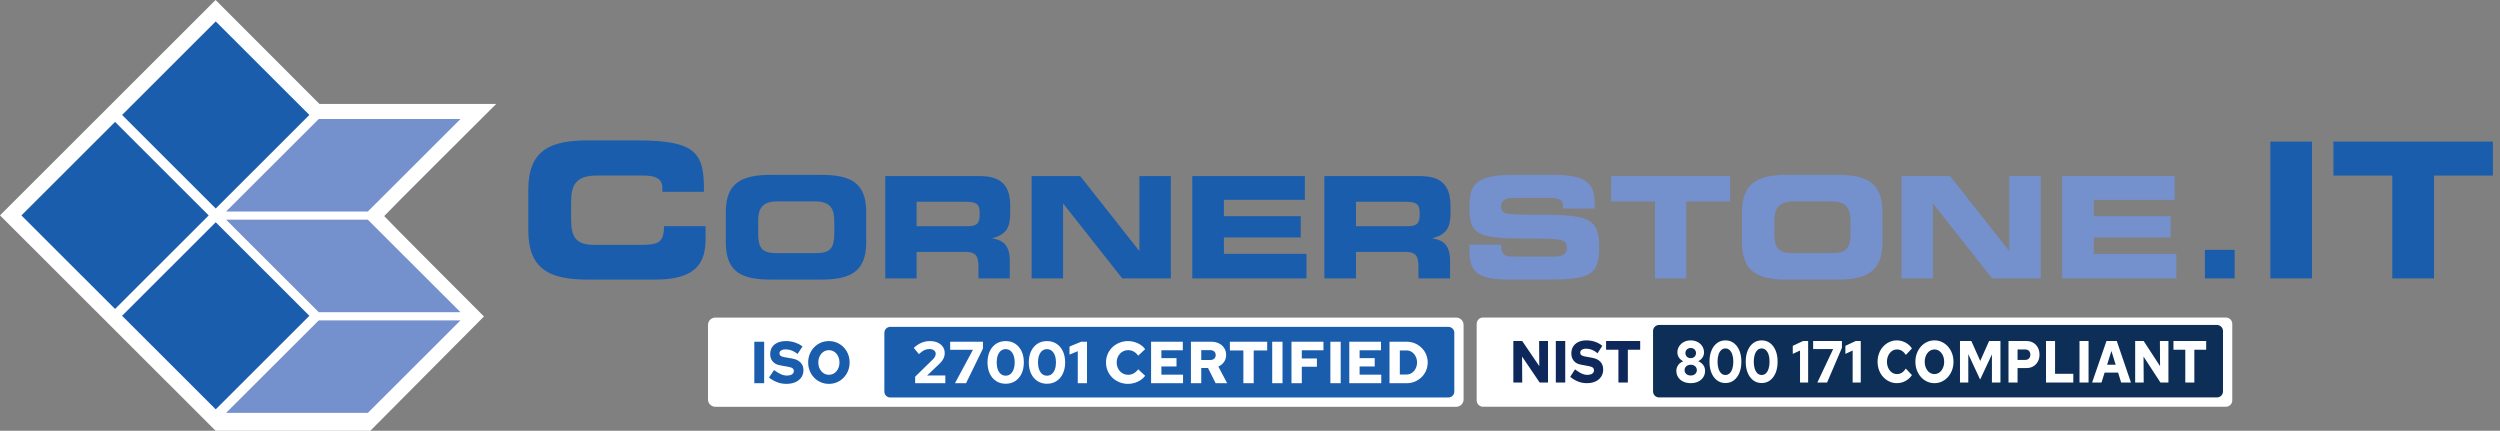
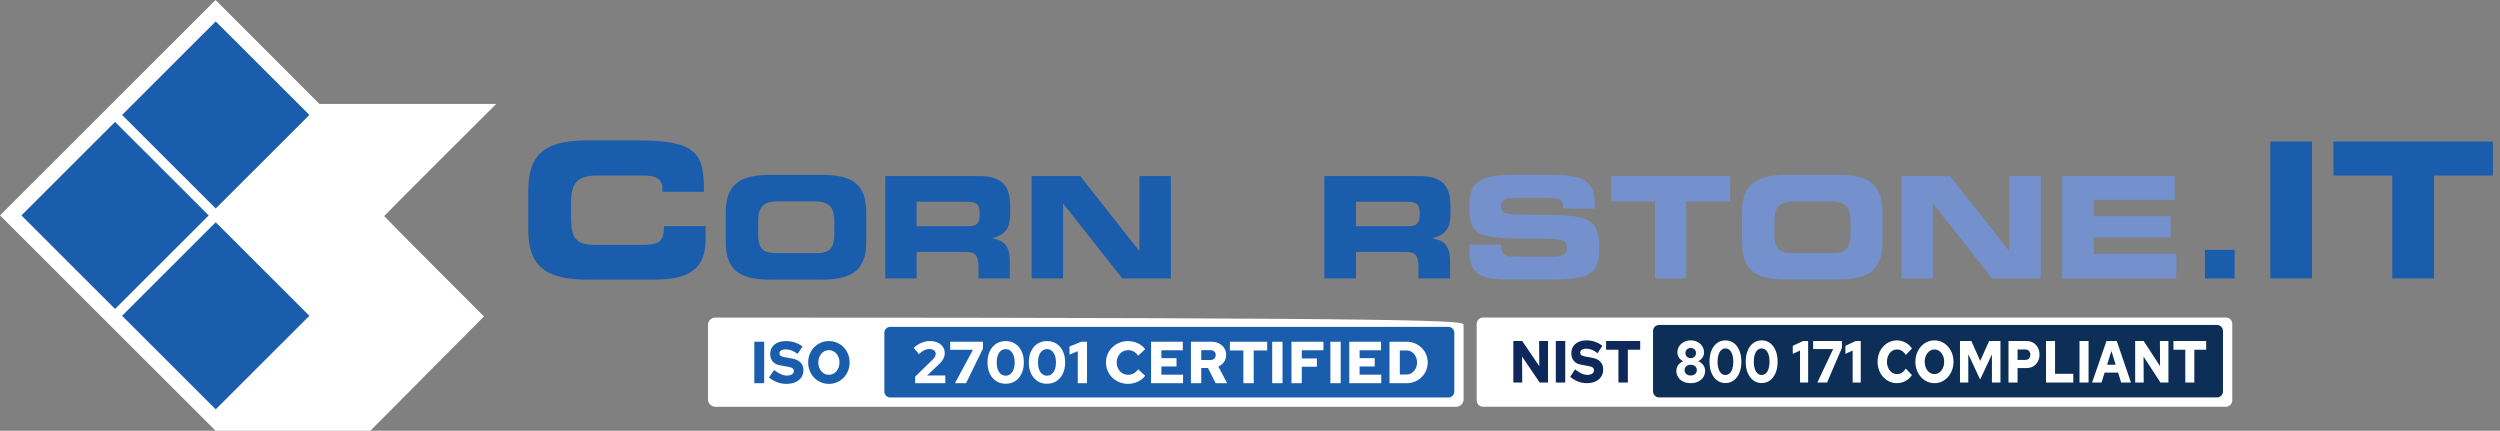
<svg xmlns="http://www.w3.org/2000/svg" width="2101" height="362" xml:space="preserve" overflow="hidden">
  <rect width="100%" height="100%" fill="#808080" stroke="none" />
  <defs>
    <clipPath id="clip0">
      <rect x="1150" y="1491" width="2101" height="362" />
    </clipPath>
  </defs>
  <g clip-path="url(#clip0)" transform="translate(-1150 -1491)">
    <path d="M1240.59 1762.49 1150 1671.99 1240.59 1581.5 1331.18 1491 1374.81 1534.66 1418.44 1578.33 1492.72 1578.35 1567 1578.37 1519.93 1625.28C1494.05 1651.08 1472.87 1672.37 1472.87 1672.58 1472.87 1672.8 1491.74 1691.87 1514.8 1714.97L1556.73 1756.95 1509 1804.96 1461.28 1852.97 1396.23 1852.99 1331.18 1853Z" fill="#FFFFFF" fill-rule="evenodd" />
-     <path d="M1537 1760.24 1459.11 1838 1340 1838 1417.9 1760.24ZM1537 1753.38 1459.11 1675.62 1340 1675.62 1417.9 1753.38ZM1537 1591 1459.11 1668.75 1340 1668.75 1417.9 1591Z" fill="#7490CD" fill-rule="evenodd" />
    <path d="M1246.7 1593.44 1325.39 1672.04 1246.7 1750.65 1168 1672.04ZM1331.3 1677.79 1410 1756.39 1331.3 1835 1252.6 1756.39ZM1331.3 1509 1410 1587.61 1331.3 1666.22 1252.61 1587.61Z" fill="#1A5DAD" fill-rule="evenodd" />
    <path d="M3111.02 1609.97 3245.02 1609.97 3245.02 1638.55 3195.54 1638.55 3195.54 1724.97 3160.49 1724.97 3160.49 1638.55 3111.02 1638.55Z" fill="#1A5DAD" fill-rule="evenodd" />
    <path d="M3058.02 1609.97 3093.02 1609.97 3093.02 1724.97 3058.02 1724.97Z" fill="#1A5DAD" fill-rule="evenodd" />
    <path d="M3003.01 1700.98 3028.01 1700.98 3028.01 1724.98 3003.01 1724.98Z" fill="#1A5DAD" fill-rule="evenodd" />
    <path d="M2504.34 1638.97 2604 1638.97 2604 1660.3 2567.14 1660.3 2567.14 1724.97 2540.86 1724.97 2540.86 1660.3 2504 1660.3 2504 1638.97Z" fill="#7490CD" fill-rule="evenodd" />
    <path d="M2748.01 1638.97 2788.84 1638.97 2838.25 1701.59 2838.59 1701.59 2838.59 1638.97 2865.01 1638.97 2865.01 1724.97 2824.18 1724.97 2774.77 1662.36 2774.42 1662.36 2774.42 1724.97 2748.01 1724.97Z" fill="#7490CD" fill-rule="evenodd" />
    <path d="M2614 1669.13C2614 1644.14 2628.1 1637.97 2651.84 1637.97L2694.16 1637.97C2717.89 1637.97 2732 1643.8 2732 1669.13L2732 1694.82C2732 1719.81 2717.89 1725.97 2694.16 1725.97L2651.84 1725.97C2628.1 1725.97 2614 1720.15 2614 1694.82ZM2641.18 1686.6C2641.18 1698.93 2643.93 1703.71 2656.31 1703.71L2690.03 1703.71C2702.41 1703.71 2705.17 1698.93 2705.17 1686.6L2705.17 1677.35C2705.17 1666.74 2702.41 1660.23 2688.65 1660.23L2657.69 1660.23C2643.93 1660.23 2641.18 1666.74 2641.18 1677.35Z" fill="#7490CD" fill-rule="evenodd" />
    <path d="M2883.01 1638.97 2977.63 1638.97 2977.63 1658.93 2909.6 1658.93 2909.6 1672.69 2974.18 1672.69 2974.18 1690.57 2909.6 1690.57 2909.6 1704.34 2979.01 1704.34 2979.01 1724.97 2883.01 1724.97Z" fill="#7490CD" fill-rule="evenodd" />
    <path d="M2384.99 1696.64 2411.56 1696.64C2411.56 1705.96 2415.35 1706.65 2422.94 1706.65L2455.36 1706.65C2460.89 1706.65 2466.74 1705.96 2466.74 1699.41 2466.74 1691.82 2463.64 1691.46 2429.5 1691.46 2389.83 1691.46 2384.99 1686.64 2384.99 1665.59 2384.99 1650.06 2386.38 1637.97 2419.84 1637.97L2456.75 1637.97C2487.1 1637.97 2490.21 1648.33 2490.21 1663.52L2490.21 1666.27 2463.64 1666.27C2463.64 1660.06 2462.96 1657.3 2450.88 1657.3L2421.56 1657.3C2415.7 1657.3 2411.56 1659.38 2411.56 1663.86 2411.56 1671.45 2414.66 1671.45 2443.29 1671.45 2484.34 1671.45 2493.99 1673.87 2493.99 1699.06 2493.99 1722.18 2486.07 1725.97 2450.88 1725.97L2418.8 1725.97C2394.66 1725.97 2384.99 1721.49 2384.99 1702.85Z" fill="#7490CD" fill-rule="evenodd" />
    <path d="M2262.99 1638.97 2343.09 1638.97C2363.47 1638.97 2368.99 1648.91 2368.99 1664.33L2368.99 1669.81C2368.99 1681.46 2366.22 1687.97 2354.14 1691.05L2354.14 1691.39C2362.08 1692.77 2368.65 1696.19 2368.65 1710.24L2368.65 1724.97 2342.06 1724.97 2342.06 1714.7C2342.06 1705.78 2339.3 1702.7 2331.35 1702.7L2289.57 1702.7 2289.57 1724.97 2262.99 1724.97ZM2289.57 1681.12 2333.43 1681.12C2340.68 1681.12 2343.09 1678.38 2343.09 1672.21L2343.09 1669.47C2343.09 1661.93 2339.3 1660.56 2331.01 1660.56L2289.57 1660.56Z" fill="#1A5DAD" fill-rule="evenodd" />
-     <path d="M2151.98 1638.97 2246.61 1638.97 2246.61 1658.93 2178.58 1658.93 2178.58 1672.69 2243.15 1672.69 2243.15 1690.57 2178.58 1690.57 2178.58 1704.34 2247.99 1704.34 2247.99 1724.97 2151.98 1724.97Z" fill="#1A5DAD" fill-rule="evenodd" />
    <path d="M2016.98 1638.97 2057.81 1638.97 2107.22 1701.59 2107.56 1701.59 2107.56 1638.97 2133.98 1638.97 2133.98 1724.97 2093.15 1724.97 2043.74 1662.36 2043.4 1662.36 2043.4 1724.97 2016.98 1724.97Z" fill="#1A5DAD" fill-rule="evenodd" />
    <path d="M1893.98 1638.97 1973.32 1638.97C1993.5 1638.97 1998.98 1648.91 1998.98 1664.33L1998.98 1669.81C1998.98 1681.46 1996.24 1687.97 1984.26 1691.05L1984.26 1691.39C1992.13 1692.77 1998.63 1696.19 1998.63 1710.24L1998.63 1724.97 1972.3 1724.97 1972.3 1714.7C1972.3 1705.78 1969.56 1702.7 1961.7 1702.7L1920.31 1702.7 1920.31 1724.97 1893.98 1724.97ZM1920.31 1681.12 1963.75 1681.12C1970.93 1681.12 1973.32 1678.38 1973.32 1672.21L1973.32 1669.47C1973.32 1661.93 1969.56 1660.56 1961.35 1660.56L1920.31 1660.56Z" fill="#1A5DAD" fill-rule="evenodd" />
    <path d="M1759.97 1669.13C1759.97 1644.14 1774.08 1637.97 1797.82 1637.97L1840.13 1637.97C1863.87 1637.97 1877.97 1643.8 1877.97 1669.13L1877.97 1694.82C1877.97 1719.81 1863.87 1725.97 1840.13 1725.97L1797.82 1725.97C1774.08 1725.97 1759.97 1720.15 1759.97 1694.82ZM1787.15 1686.6C1787.15 1698.93 1789.9 1703.71 1802.29 1703.71L1836 1703.71C1848.39 1703.71 1851.14 1698.93 1851.14 1686.6L1851.14 1677.35C1851.14 1666.74 1848.39 1660.23 1834.63 1660.23L1803.66 1660.23C1789.9 1660.23 1787.15 1666.74 1787.15 1677.35Z" fill="#1A5DAD" fill-rule="evenodd" />
    <path d="M1593.97 1650.49C1593.97 1616.87 1612.81 1608.97 1644.32 1608.97L1685.42 1608.97C1735.43 1608.97 1741.94 1619.62 1741.6 1652.21L1706.66 1652.21 1706.66 1649.12C1706.66 1640.89 1700.49 1638.49 1690.21 1638.49L1651.86 1638.49C1633.36 1638.49 1629.93 1647.06 1629.93 1661.47L1629.93 1673.83C1629.93 1690.29 1633.36 1696.81 1650.14 1696.81L1687.48 1696.81C1703.23 1696.81 1708.03 1695.09 1708.03 1681.03L1742.97 1681.03 1742.97 1691.66C1742.97 1710.87 1736.11 1725.97 1700.84 1725.97L1644.32 1725.97C1612.81 1725.97 1593.97 1718.08 1593.97 1684.46Z" fill="#1A5DAD" fill-rule="evenodd" />
    <g>
      <g>
        <g>
-           <path d="M326.081 229.279C326.081 225.871 328.844 223.108 332.252 223.108L954.911 223.108C958.318 223.108 961.081 225.871 961.081 229.279L961.081 291.827C961.081 295.235 958.318 297.998 954.911 297.998L332.252 297.998C328.844 297.998 326.081 295.235 326.081 291.827Z" fill="#FFFFFF" fill-rule="evenodd" transform="matrix(1 0 0 1.001 1418.92 1534.56)" />
+           <path d="M326.081 229.279C326.081 225.871 328.844 223.108 332.252 223.108C958.318 223.108 961.081 225.871 961.081 229.279L961.081 291.827C961.081 295.235 958.318 297.998 954.911 297.998L332.252 297.998C328.844 297.998 326.081 295.235 326.081 291.827Z" fill="#FFFFFF" fill-rule="evenodd" transform="matrix(1 0 0 1.001 1418.92 1534.56)" />
          <path d="M474.3 235.85C474.3 233.122 476.512 230.909 479.241 230.909L948.339 230.909C951.068 230.909 953.281 233.122 953.281 235.85L953.281 285.256C953.281 287.984 951.068 290.197 948.339 290.197L479.241 290.197C476.512 290.197 474.3 287.984 474.3 285.256Z" fill="#1A5DAD" fill-rule="evenodd" transform="matrix(1 0 0 1.001 1418.92 1534.56)" />
          <path d="M610.956 249.607C609.411 249.607 608.076 250.062 606.949 250.975 605.825 251.886 604.951 253.172 604.33 254.83 603.707 256.489 603.397 258.462 603.397 260.75 603.397 263.006 603.707 264.97 604.33 266.646 604.951 268.32 605.825 269.613 606.949 270.526 608.076 271.437 609.411 271.892 610.956 271.892 612.502 271.892 613.838 271.437 614.963 270.526 616.089 269.613 616.963 268.32 617.584 266.646 618.206 264.97 618.517 263.006 618.517 260.75 618.517 258.462 618.206 256.489 617.584 254.83 616.963 253.172 616.089 251.886 614.963 250.975 613.838 250.062 612.502 249.607 610.956 249.607ZM576.253 249.607C574.706 249.607 573.371 250.062 572.246 250.975 571.12 251.886 570.246 253.172 569.625 254.83 569.004 256.489 568.692 258.462 568.692 260.75 568.692 263.006 569.004 264.97 569.625 266.646 570.246 268.32 571.12 269.613 572.246 270.526 573.371 271.437 574.706 271.892 576.253 271.892 577.797 271.892 579.133 271.437 580.259 270.526 581.384 269.613 582.258 268.32 582.879 266.646 583.501 264.97 583.812 263.006 583.812 260.75 583.812 258.462 583.501 256.489 582.879 254.83 582.258 253.172 581.384 251.886 580.259 250.975 579.133 250.062 577.797 249.607 576.253 249.607ZM639.715 243.389C641.344 243.389 642.973 243.389 644.603 243.389 644.603 254.996 644.603 266.603 644.603 278.211 642.016 278.211 639.43 278.211 636.841 278.211 636.841 269.257 636.841 260.302 636.841 251.348 634.523 252.293 632.206 253.239 629.888 254.183 629.888 251.928 629.888 249.674 629.888 247.418 633.162 246.074 636.439 244.731 639.715 243.389ZM529.596 243.389C538.786 243.389 547.974 243.389 557.164 243.389 557.164 245.296 557.164 247.202 557.164 249.109 552.427 258.81 547.689 268.51 542.952 278.211 539.844 278.211 536.736 278.211 533.628 278.211 538.667 268.858 543.707 259.506 548.748 250.154 542.364 250.154 535.979 250.154 529.596 250.154 529.596 247.898 529.596 245.644 529.596 243.389ZM610.956 242.842C614.014 242.842 616.685 243.587 618.969 245.08 621.255 246.572 623.035 248.661 624.311 251.348 625.589 254.034 626.227 257.169 626.227 260.75 626.227 264.332 625.589 267.466 624.311 270.151 623.035 272.838 621.255 274.927 618.969 276.42 616.685 277.913 614.014 278.659 610.956 278.659 607.9 278.659 605.229 277.913 602.943 276.42 600.659 274.927 598.879 272.838 597.601 270.151 596.325 267.466 595.686 264.332 595.686 260.75 595.686 257.169 596.325 254.034 597.601 251.348 598.879 248.661 600.659 246.572 602.943 245.08 605.229 243.587 607.9 242.842 610.956 242.842ZM576.253 242.842C579.309 242.842 581.98 243.587 584.266 245.08 586.55 246.572 588.33 248.661 589.608 251.348 590.884 254.034 591.522 257.169 591.522 260.75 591.522 264.332 590.884 267.466 589.608 270.151 588.33 272.838 586.55 274.927 584.266 276.42 581.98 277.913 579.309 278.659 576.253 278.659 573.195 278.659 570.524 277.913 568.239 276.42 565.954 274.927 564.174 272.838 562.897 270.151 561.62 267.466 560.981 264.332 560.981 260.75 560.981 257.169 561.62 254.034 562.897 251.348 564.174 248.661 565.954 246.572 568.239 245.08 570.524 243.587 573.195 242.842 576.253 242.842ZM512.522 242.842C515.041 242.842 517.233 243.264 519.098 244.11 520.962 244.956 522.416 246.132 523.457 247.642 524.499 249.151 525.02 250.917 525.02 252.939 525.02 254.034 524.86 255.088 524.541 256.099 524.222 257.11 523.727 258.097 523.055 259.058 522.382 260.021 521.508 261.015 520.433 262.043 517.04 265.277 513.647 268.51 510.253 271.744 515.344 271.727 520.433 271.711 525.524 271.694 525.524 273.866 525.524 276.039 525.524 278.211 517.074 278.211 508.624 278.211 500.174 278.211 500.174 276.387 500.174 274.564 500.174 272.74 505.147 267.88 510.119 263.021 515.091 258.163 515.662 257.632 516.116 257.11 516.452 256.596 516.789 256.081 517.04 255.56 517.208 255.03 517.377 254.498 517.461 253.967 517.461 253.437 517.461 252.309 516.965 251.373 515.974 250.627 514.982 249.88 513.748 249.507 512.269 249.507 510.69 249.507 509.213 249.831 507.835 250.477 506.457 251.125 504.963 252.226 503.349 253.785 501.905 252.044 500.46 250.302 499.015 248.563 501.031 246.672 503.173 245.246 505.441 244.283 507.708 243.322 510.069 242.842 512.522 242.842Z" fill="#FFFFFF" fill-rule="evenodd" transform="matrix(1 0 0 1.001 1418.92 1534.56)" />
          <path d="M907.495 250.702C907.495 257.434 907.495 264.166 907.495 270.899 909.394 270.899 911.292 270.899 913.19 270.899 914.836 270.899 916.315 270.451 917.625 269.555 918.936 268.66 919.986 267.441 920.775 265.898 921.565 264.357 921.96 262.658 921.96 260.799 921.96 258.91 921.565 257.202 920.775 255.676 919.986 254.15 918.936 252.939 917.625 252.044 916.315 251.15 914.836 250.702 913.19 250.702 911.292 250.702 909.394 250.702 907.495 250.702ZM740.612 250.452C740.612 253.204 740.612 255.958 740.612 258.71 743.166 258.71 745.718 258.71 748.272 258.71 749.615 258.71 750.7 258.33 751.522 257.567 752.346 256.804 752.758 255.808 752.758 254.582 752.758 253.321 752.346 252.318 751.522 251.572 750.7 250.825 749.615 250.452 748.272 250.452 745.718 250.452 743.166 250.452 740.612 250.452ZM898.827 243.389C903.615 243.389 908.403 243.389 913.19 243.389 915.677 243.389 917.986 243.835 920.12 244.731 922.253 245.627 924.134 246.87 925.765 248.463 927.394 250.054 928.662 251.903 929.569 254.009 930.25 255.588 930.675 257.256 930.845 259.013 930.873 259.609 930.901 260.203 930.931 260.799 930.931 260.799 930.931 260.799 930.931 260.799 930.901 261.395 930.873 261.99 930.845 262.586 930.675 264.343 930.25 266.01 929.569 267.589 928.662 269.696 927.394 271.545 925.765 273.137 924.134 274.729 922.253 275.972 920.12 276.868 917.986 277.763 915.677 278.211 913.19 278.211 908.403 278.211 903.615 278.211 898.827 278.211 898.827 266.603 898.827 254.996 898.827 243.389ZM865.028 243.389C873.915 243.389 882.802 243.389 891.689 243.389 891.689 245.776 891.689 248.163 891.689 250.552 885.691 250.552 879.694 250.552 873.696 250.552 873.696 252.757 873.696 254.963 873.696 257.169 877.929 257.169 882.162 257.169 886.396 257.169 886.396 259.49 886.396 261.81 886.396 264.132 882.162 264.132 877.929 264.132 873.696 264.132 873.696 266.438 873.696 268.742 873.696 271.047 879.761 271.047 885.825 271.047 891.89 271.047 891.89 273.435 891.89 275.823 891.89 278.211 882.936 278.211 873.982 278.211 865.028 278.211 865.028 266.603 865.028 254.996 865.028 243.389ZM849.133 243.389C852.022 243.389 854.912 243.389 857.801 243.389 857.801 254.996 857.801 266.603 857.801 278.211 854.912 278.211 852.022 278.211 849.133 278.211 849.133 266.603 849.133 254.996 849.133 243.389ZM816.442 243.389C825.396 243.389 834.35 243.389 843.302 243.389 843.302 245.776 843.302 248.163 843.302 250.552 837.239 250.552 831.175 250.552 825.11 250.552 825.11 252.841 825.11 255.128 825.11 257.417 829.343 257.417 833.576 257.417 837.81 257.417 837.81 259.739 837.81 262.06 837.81 264.382 833.576 264.382 829.343 264.382 825.11 264.382 825.11 268.992 825.11 273.601 825.11 278.211 822.221 278.211 819.331 278.211 816.442 278.211 816.442 266.603 816.442 254.996 816.442 243.389ZM800.245 243.389C803.135 243.389 806.024 243.389 808.914 243.389 808.914 254.996 808.914 266.603 808.914 278.211 806.024 278.211 803.135 278.211 800.245 278.211 800.245 266.603 800.245 254.996 800.245 243.389ZM764.681 243.389C775.129 243.389 785.578 243.389 796.028 243.389 796.028 245.826 796.028 248.263 796.028 250.702 792.248 250.702 788.468 250.702 784.689 250.702 784.689 259.871 784.689 269.04 784.689 278.211 781.799 278.211 778.91 278.211 776.02 278.211 776.02 269.04 776.02 259.871 776.02 250.702 772.24 250.702 768.46 250.702 764.681 250.702 764.681 248.263 764.681 245.826 764.681 243.389ZM731.943 243.389C737.655 243.389 743.367 243.389 749.079 243.389 751.497 243.389 753.647 243.86 755.529 244.806 757.41 245.751 758.88 247.062 759.939 248.736 760.997 250.412 761.526 252.326 761.526 254.482 761.526 256.704 760.93 258.668 759.738 260.377 758.544 262.085 756.958 263.371 754.975 264.232 757.445 268.892 759.914 273.551 762.383 278.211 759.158 278.211 755.933 278.211 752.706 278.211 750.573 273.949 748.441 269.688 746.306 265.425 744.408 265.425 742.51 265.425 740.612 265.425 740.612 269.688 740.612 273.949 740.612 278.211 737.722 278.211 734.833 278.211 731.943 278.211 731.943 266.603 731.943 254.996 731.943 243.389ZM698.446 243.389C704 243.389 709.554 243.389 715.109 243.389 718.441 243.389 721.774 243.389 725.106 243.389 725.106 245.776 725.106 248.163 725.106 250.552 721.732 250.552 718.359 250.552 714.985 250.552 712.361 250.552 709.738 250.552 707.114 250.552 707.114 252.757 707.114 254.963 707.114 257.169 709.76 257.169 712.406 257.169 715.052 257.169 716.639 257.169 718.227 257.169 719.814 257.169 719.814 259.49 719.814 261.81 719.814 264.132 718.227 264.132 716.639 264.132 715.052 264.132 712.406 264.132 709.76 264.132 707.114 264.132 707.114 266.438 707.114 268.742 707.114 271.047 709.768 271.047 712.42 271.047 715.074 271.047 718.485 271.047 721.895 271.047 725.308 271.047 725.308 273.435 725.308 275.823 725.308 278.211 721.81 278.211 718.312 278.211 714.815 278.211 709.358 278.211 703.902 278.211 698.446 278.211 698.446 266.603 698.446 254.996 698.446 243.389ZM679.166 242.842C681.048 242.842 682.887 243.115 684.685 243.662 686.482 244.21 688.145 244.988 689.674 245.999 691.202 247.012 692.47 248.213 693.478 249.607 691.529 251.43 689.581 253.254 687.632 255.078 686.49 253.52 685.214 252.359 683.802 251.596 682.391 250.834 680.845 250.452 679.166 250.452 677.789 250.452 676.52 250.71 675.361 251.223 674.202 251.738 673.185 252.466 672.312 253.412 671.439 254.357 670.758 255.453 670.27 256.696 669.783 257.94 669.54 259.308 669.54 260.799 669.54 262.293 669.783 263.661 670.27 264.904 670.758 266.148 671.439 267.242 672.312 268.187 673.185 269.132 674.202 269.861 675.361 270.376 676.52 270.889 677.789 271.147 679.166 271.147 680.845 271.147 682.391 270.757 683.802 269.978 685.214 269.198 686.49 268.047 687.632 266.521 689.581 268.345 691.529 270.168 693.478 271.992 692.47 273.353 691.202 274.546 689.674 275.575 688.145 276.603 686.482 277.391 684.685 277.937 682.887 278.484 681.048 278.759 679.166 278.759 676.545 278.759 674.11 278.302 671.858 277.391 669.607 276.478 667.633 275.209 665.936 273.585 664.24 271.96 662.922 270.053 661.981 267.864 661.04 265.675 660.569 263.321 660.569 260.799 660.569 258.245 661.04 255.883 661.981 253.711 662.922 251.538 664.24 249.639 665.936 248.015 667.633 246.389 669.607 245.121 671.858 244.21 674.11 243.297 676.545 242.842 679.166 242.842Z" fill="#FFFFFF" fill-rule="evenodd" transform="matrix(1 0 0 1.001 1418.92 1534.56)" />
          <path d="M427.683 250.452C426.432 250.452 425.261 250.71 424.172 251.223 423.082 251.738 422.135 252.466 421.334 253.412 420.532 254.357 419.907 255.453 419.457 256.696 419.01 257.94 418.785 259.308 418.785 260.799 418.785 262.293 419.01 263.661 419.457 264.904 419.907 266.148 420.532 267.242 421.334 268.187 422.135 269.132 423.082 269.861 424.172 270.376 425.261 270.889 426.432 271.147 427.683 271.147 428.934 271.147 430.104 270.889 431.193 270.376 432.284 269.861 433.229 269.132 434.031 268.187 434.833 267.242 435.459 266.148 435.908 264.904 436.356 263.661 436.581 262.293 436.581 260.799 436.581 259.308 436.356 257.94 435.908 256.696 435.459 255.453 434.833 254.357 434.031 253.412 433.229 252.466 432.284 251.738 431.193 251.223 430.104 250.71 428.934 250.452 427.683 250.452ZM365.008 243.389C367.765 243.389 370.523 243.389 373.28 243.389 373.28 254.996 373.28 266.603 373.28 278.211 370.523 278.211 367.765 278.211 365.008 278.211 365.008 266.603 365.008 254.996 365.008 243.389ZM427.683 242.842C430.12 242.842 432.396 243.297 434.513 244.21 436.629 245.121 438.481 246.399 440.068 248.04 441.656 249.681 442.89 251.588 443.772 253.76 444.653 255.933 445.095 258.28 445.095 260.799 445.095 263.321 444.653 265.667 443.772 267.839 442.89 270.011 441.656 271.917 440.068 273.56 438.481 275.202 436.629 276.478 434.513 277.391 432.396 278.302 430.12 278.759 427.683 278.759 425.246 278.759 422.969 278.302 420.852 277.391 418.737 276.478 416.885 275.202 415.298 273.56 413.71 271.917 412.476 270.011 411.594 267.839 410.713 265.667 410.271 263.321 410.271 260.799 410.271 258.28 410.713 255.933 411.594 253.76 412.476 251.588 413.71 249.681 415.298 248.04 416.885 246.399 418.737 245.121 420.852 244.21 422.969 243.297 425.246 242.842 427.683 242.842ZM391.72 242.842C394.318 242.842 396.835 243.247 399.272 244.06 401.404 244.772 403.267 245.717 404.859 246.898 405.086 247.067 405.308 247.24 405.525 247.418 405.35 247.677 405.177 247.936 405.002 248.195 403.782 250.009 402.561 251.822 401.34 253.637 399.705 252.343 398.07 251.381 396.435 250.75 394.799 250.121 393.084 249.806 391.288 249.806 390.198 249.806 389.268 249.947 388.498 250.229 387.729 250.51 387.144 250.9 386.743 251.398 386.342 251.895 386.141 252.459 386.141 253.089 386.141 253.984 386.437 254.673 387.032 255.153 387.625 255.634 388.595 256.008 389.942 256.273 392.185 256.671 394.43 257.069 396.675 257.467 399.818 257.997 402.206 259.108 403.841 260.799 404.25 261.222 404.608 261.675 404.915 262.158 405.834 263.608 406.294 265.327 406.294 267.316 406.294 269.29 405.846 271.059 404.951 272.627 404.823 272.85 404.686 273.07 404.539 273.286 403.369 275.011 401.709 276.353 399.56 277.316 397.412 278.277 394.863 278.759 391.914 278.759 389.252 278.759 386.718 278.311 384.314 277.416 381.908 276.52 379.584 275.209 377.34 273.485 378.75 271.379 380.161 269.273 381.573 267.167 383.913 268.858 385.901 270.053 387.536 270.749 389.172 271.445 390.823 271.794 392.491 271.794 393.677 271.794 394.696 271.637 395.544 271.321 396.395 271.006 397.051 270.576 397.516 270.028 397.981 269.48 398.214 268.842 398.214 268.112 398.214 267.084 397.886 266.296 397.228 265.75 396.571 265.202 395.424 264.78 393.789 264.482 391.4 264.049 389.012 263.619 386.623 263.188 383.961 262.723 381.918 261.662 380.49 260.004 379.062 258.345 378.349 256.289 378.349 253.835 378.349 251.58 378.878 249.632 379.938 247.99 380.995 246.349 382.526 245.08 384.531 244.185 386.534 243.289 388.931 242.842 391.72 242.842Z" fill="#1A5DAD" fill-rule="evenodd" transform="matrix(1 0 0 1.001 1418.92 1534.56)" />
        </g>
      </g>
    </g>
    <g>
      <g>
        <g>
          <path d="M326.081 329.84C326.081 326.902 328.462 324.521 331.4 324.521L955.762 324.521C958.7 324.521 961.081 326.902 961.081 329.84L961.081 394.092C961.081 397.029 958.7 399.41 955.762 399.41L331.4 399.41C328.462 399.41 326.081 397.029 326.081 394.092Z" fill="#FFFFFF" fill-rule="evenodd" transform="matrix(1 0 0 1.001 2064.92 1433)" />
          <path d="M474.3 335.832C474.3 333.032 476.57 330.762 479.37 330.762L948.209 330.762C951.01 330.762 953.28 333.032 953.28 335.832L953.28 386.539C953.28 389.339 951.01 391.609 948.209 391.609L479.37 391.609C476.57 391.609 474.3 389.339 474.3 386.539Z" fill="#0D2E57" fill-rule="evenodd" transform="matrix(1 0 0 1.001 2064.92 1433)" />
          <path d="M505.954 364.156C504.951 364.156 504.06 364.348 503.279 364.729 502.497 365.111 501.885 365.641 501.444 366.32 501.001 367 500.781 367.788 500.781 368.684 500.781 369.547 501.001 370.325 501.444 371.022 501.885 371.718 502.497 372.257 503.279 372.639 504.06 373.02 504.951 373.21 505.954 373.21 506.986 373.21 507.886 373.02 508.652 372.639 509.418 372.257 510.023 371.718 510.465 371.022 510.907 370.325 511.128 369.547 511.128 368.684 511.128 367.788 510.907 367 510.465 366.32 510.023 365.641 509.418 365.111 508.652 364.729 507.886 364.348 506.986 364.156 505.954 364.156ZM859.514 352.615C858.305 356.463 857.095 360.31 855.888 364.156 858.291 364.156 860.693 364.156 863.096 364.156 861.901 360.31 860.707 356.463 859.514 352.615ZM780.636 351.322C780.636 354.257 780.636 357.193 780.636 360.128 782.685 360.128 784.734 360.128 786.784 360.128 788.345 360.128 789.503 359.705 790.255 358.859 791.005 358.014 791.381 356.96 791.381 355.7 791.381 354.439 791.005 353.395 790.255 352.565 789.503 351.737 788.359 351.322 786.827 351.322 784.763 351.322 782.699 351.322 780.636 351.322ZM710.786 351.322C709.637 351.322 708.56 351.579 707.558 352.093 706.555 352.607 705.686 353.338 704.95 354.282 704.212 355.227 703.638 356.322 703.224 357.566 702.812 358.809 702.605 360.178 702.605 361.669 702.605 363.162 702.812 364.53 703.224 365.774 703.638 367.017 704.212 368.111 704.95 369.057 705.686 370.002 706.555 370.732 707.558 371.246 708.56 371.76 709.637 372.016 710.786 372.016 711.936 372.016 713.013 371.76 714.014 371.246 715.016 370.732 715.887 370.002 716.623 369.057 717.361 368.111 717.935 367.017 718.349 365.774 718.761 364.53 718.968 363.162 718.968 361.669 718.968 360.178 718.761 358.809 718.349 357.566 717.935 356.322 717.361 355.227 716.623 354.282 715.887 353.338 715.016 352.607 714.014 352.093 713.013 351.579 711.936 351.322 710.786 351.322ZM565.581 350.476C564.225 350.476 563.053 350.932 562.065 351.845 561.078 352.757 560.312 354.041 559.766 355.7 559.221 357.358 558.948 359.332 558.948 361.619 558.948 363.875 559.221 365.84 559.766 367.515 560.312 369.189 561.078 370.483 562.065 371.395 563.053 372.307 564.225 372.764 565.581 372.764 566.938 372.764 568.11 372.307 569.097 371.395 570.085 370.483 570.851 369.189 571.397 367.515 571.941 365.84 572.214 363.875 572.214 361.619 572.214 359.332 571.941 357.358 571.397 355.7 570.851 354.041 570.085 352.757 569.097 351.845 568.11 350.932 566.938 350.476 565.581 350.476ZM535.129 350.476C533.773 350.476 532.601 350.932 531.613 351.845 530.626 352.757 529.86 354.041 529.314 355.7 528.768 357.358 528.496 359.332 528.496 361.619 528.496 363.875 528.768 365.84 529.314 367.515 529.86 369.189 530.626 370.483 531.613 371.395 532.601 372.307 533.773 372.764 535.129 372.764 536.484 372.764 537.658 372.307 538.645 371.395 539.633 370.483 540.399 369.189 540.943 367.515 541.49 365.84 541.763 363.875 541.763 361.619 541.763 359.332 541.49 357.358 540.943 355.7 540.399 354.041 539.633 352.757 538.645 351.845 537.658 350.932 536.484 350.476 535.129 350.476ZM505.954 350.078C505.099 350.078 504.333 350.261 503.655 350.626 502.976 350.991 502.446 351.497 502.063 352.143 501.68 352.79 501.488 353.528 501.488 354.356 501.488 355.186 501.68 355.924 502.063 356.57 502.446 357.218 502.976 357.723 503.655 358.088 504.333 358.452 505.099 358.635 505.954 358.635 506.809 358.635 507.576 358.452 508.254 358.088 508.931 357.723 509.463 357.218 509.846 356.57 510.229 355.924 510.421 355.186 510.421 354.356 510.421 353.528 510.229 352.79 509.846 352.143 509.463 351.497 508.931 350.991 508.254 350.626 507.576 350.261 506.809 350.078 505.954 350.078ZM911.649 344.259C920.817 344.259 929.986 344.259 939.154 344.259 939.154 346.696 939.154 349.133 939.154 351.572 935.838 351.572 932.522 351.572 929.204 351.572 929.204 360.741 929.204 369.91 929.204 379.081 926.669 379.081 924.134 379.081 921.599 379.081 921.599 369.91 921.599 360.741 921.599 351.572 918.282 351.572 914.965 351.572 911.649 351.572 911.649 349.133 911.649 346.696 911.649 344.259ZM879.479 344.259C881.868 344.259 884.257 344.259 886.644 344.259 891.228 351.289 895.813 358.319 900.397 365.351 900.353 358.319 900.308 351.289 900.264 344.259 902.653 344.259 905.04 344.259 907.429 344.259 907.429 355.865 907.429 367.473 907.429 379.081 905.188 379.081 902.948 379.081 900.706 379.081 895.975 371.818 891.243 364.555 886.511 357.291 886.555 364.555 886.6 371.818 886.644 379.081 884.257 379.081 881.868 379.081 879.479 379.081 879.479 367.473 879.479 355.865 879.479 344.259ZM855.356 344.259C858.245 344.259 861.135 344.259 864.024 344.259 867.989 355.865 871.955 367.473 875.919 379.081 873.178 379.081 870.437 379.081 867.694 379.081 866.839 376.312 865.984 373.542 865.129 370.773 861.356 370.773 857.582 370.773 853.808 370.773 852.939 373.542 852.07 376.312 851.199 379.081 848.561 379.081 845.923 379.081 843.285 379.081 847.308 367.473 851.332 355.865 855.356 344.259ZM832.697 344.259C835.234 344.259 837.769 344.259 840.305 344.259 840.305 355.865 840.305 367.473 840.305 379.081 837.769 379.081 835.234 379.081 832.697 379.081 832.697 367.473 832.697 355.865 832.697 344.259ZM804.542 344.259C807.077 344.259 809.612 344.259 812.148 344.259 812.148 353.428 812.148 362.597 812.148 371.768 817.262 371.768 822.378 371.768 827.492 371.768 827.492 374.205 827.492 376.644 827.492 379.081 819.843 379.081 812.191 379.081 804.542 379.081 804.542 367.473 804.542 355.865 804.542 344.259ZM773.03 344.259C778.071 344.259 783.112 344.259 788.153 344.259 790.364 344.259 792.288 344.755 793.925 345.75 795.561 346.746 796.828 348.105 797.728 349.83 798.627 351.554 799.076 353.528 799.076 355.75 799.076 357.839 798.627 359.73 797.728 361.421 796.828 363.112 795.561 364.456 793.925 365.449 792.288 366.445 790.364 366.943 788.153 366.943 785.648 366.943 783.142 366.943 780.636 366.943 780.636 370.988 780.636 375.035 780.636 379.081 778.101 379.081 775.566 379.081 773.03 379.081 773.03 367.473 773.03 355.865 773.03 344.259ZM732.25 344.259C735.434 344.259 738.619 344.259 741.802 344.259 744.293 349.83 746.785 355.402 749.276 360.973 751.753 355.402 754.229 349.83 756.705 344.259 759.889 344.259 763.073 344.259 766.258 344.259 766.258 355.865 766.258 367.473 766.258 379.081 763.869 379.081 761.48 379.081 759.093 379.081 759.093 371.203 759.093 363.328 759.093 355.452 755.792 362.499 752.489 369.547 749.188 376.594 745.871 369.479 742.554 362.367 739.238 355.252 739.238 363.195 739.238 371.138 739.238 379.081 736.909 379.081 734.579 379.081 732.25 379.081 732.25 367.473 732.25 355.865 732.25 344.259ZM644.57 344.259C645.999 344.259 647.43 344.259 648.859 344.259 648.859 355.865 648.859 367.473 648.859 379.081 646.589 379.081 644.319 379.081 642.049 379.081 642.049 370.127 642.049 361.171 642.049 352.217 640.014 353.163 637.981 354.108 635.947 355.054 635.947 352.798 635.947 350.543 635.947 348.287 638.821 346.944 641.696 345.601 644.57 344.259ZM608.849 344.259C616.913 344.259 624.976 344.259 633.039 344.259 633.039 346.165 633.039 348.072 633.039 349.979 628.881 359.68 624.724 369.38 620.568 379.081 617.841 379.081 615.114 379.081 612.386 379.081 616.81 369.729 621.231 360.376 625.653 351.024 620.052 351.024 614.451 351.024 608.849 351.024 608.849 348.768 608.849 346.513 608.849 344.259ZM600.348 344.259C601.779 344.259 603.208 344.259 604.637 344.259 604.637 355.865 604.637 367.473 604.637 379.081 602.367 379.081 600.097 379.081 597.827 379.081 597.827 370.127 597.827 361.171 597.827 352.217 595.794 353.163 593.759 354.108 591.725 355.054 591.725 352.798 591.725 350.543 591.725 348.287 594.599 346.944 597.474 345.601 600.348 344.259ZM710.786 343.711C712.748 343.711 714.595 344.061 716.33 344.758 716.576 344.858 716.823 344.966 717.066 345.08 719.012 345.991 720.714 347.268 722.173 348.91 723.633 350.551 724.767 352.458 725.579 354.631 726.39 356.803 726.794 359.149 726.794 361.669 726.794 364.19 726.39 366.537 725.579 368.709 724.767 370.88 723.633 372.787 722.173 374.43 720.714 376.071 719.012 377.348 717.066 378.26 716.823 378.374 716.576 378.48 716.33 378.58 714.595 379.279 712.748 379.629 710.786 379.629 708.546 379.629 706.452 379.171 704.507 378.26 702.561 377.348 700.859 376.071 699.399 374.43 697.94 372.787 696.806 370.88 695.994 368.709 695.183 366.537 694.777 364.19 694.777 361.669 694.777 359.149 695.183 356.803 695.994 354.631 696.806 352.458 697.94 350.551 699.399 348.91 700.859 347.268 702.561 345.991 704.507 345.08 706.452 344.167 708.546 343.711 710.786 343.711ZM679.32 343.711C680.971 343.711 682.584 343.984 684.162 344.532 685.739 345.08 687.198 345.858 688.54 346.871 689.881 347.882 690.994 349.083 691.878 350.476 690.168 352.3 688.458 354.124 686.748 355.948 685.747 354.389 684.627 353.228 683.388 352.467 682.151 351.704 680.793 351.322 679.32 351.322 678.111 351.322 676.997 351.579 675.982 352.093 674.964 352.607 674.072 353.338 673.306 354.282 672.538 355.227 671.942 356.322 671.515 357.566 671.087 358.809 670.873 360.178 670.873 361.669 670.873 363.162 671.087 364.53 671.515 365.774 671.942 367.017 672.538 368.111 673.306 369.057 674.072 370.002 674.964 370.732 675.982 371.246 676.997 371.76 678.111 372.016 679.32 372.016 680.793 372.016 682.151 371.626 683.388 370.848 684.627 370.068 685.747 368.916 686.748 367.39 688.458 369.214 690.168 371.038 691.878 372.862 690.994 374.222 689.881 375.416 688.54 376.444 687.198 377.472 685.739 378.26 684.162 378.808 682.584 379.354 680.971 379.629 679.32 379.629 677.021 379.629 674.883 379.171 672.908 378.26 670.933 377.348 669.201 376.079 667.711 374.455 666.223 372.829 665.065 370.923 664.24 368.734 663.414 366.545 663.002 364.19 663.002 361.669 663.002 359.115 663.414 356.753 664.24 354.581 665.065 352.408 666.223 350.509 667.711 348.885 669.201 347.259 670.933 345.991 672.908 345.08 674.883 344.167 677.021 343.711 679.32 343.711ZM565.581 343.711C568.264 343.711 570.607 344.457 572.612 345.95 574.617 347.442 576.179 349.531 577.301 352.217 578.421 354.904 578.981 358.039 578.981 361.619 578.981 365.201 578.421 368.336 577.301 371.022 576.179 373.708 574.617 375.797 572.612 377.29 570.607 378.783 568.264 379.529 565.581 379.529 562.898 379.529 560.555 378.783 558.55 377.29 556.545 375.797 554.982 373.708 553.862 371.022 552.742 368.336 552.182 365.201 552.182 361.619 552.182 358.039 552.742 354.904 553.862 352.217 554.982 349.531 556.545 347.442 558.55 345.95 560.555 344.457 562.898 343.711 565.581 343.711ZM535.129 343.711C537.812 343.711 540.156 344.457 542.16 345.95 544.165 347.442 545.727 349.531 546.847 352.217 547.967 354.904 548.528 358.039 548.528 361.619 548.528 365.201 547.967 368.336 546.847 371.022 545.727 373.708 544.165 375.797 542.16 377.29 540.156 378.783 537.812 379.529 535.129 379.529 532.447 379.529 530.102 378.783 528.098 377.29 526.094 375.797 524.53 373.708 523.41 371.022 522.29 368.336 521.73 365.201 521.73 361.619 521.73 358.039 522.29 354.904 523.41 352.217 524.53 349.531 526.094 347.442 528.098 345.95 530.102 344.457 532.447 343.711 535.129 343.711ZM505.954 343.711C508.076 343.711 509.986 344.15 511.68 345.03 513.376 345.908 514.71 347.111 515.684 348.635 516.656 350.161 517.143 351.887 517.143 353.809 517.143 355.435 516.685 356.91 515.771 358.237 514.857 359.563 513.663 360.558 512.189 361.221 513.929 361.852 515.338 362.88 516.412 364.306 517.489 365.732 518.027 367.373 518.027 369.231 518.027 371.288 517.519 373.094 516.501 374.653 515.484 376.212 514.069 377.43 512.256 378.31 510.443 379.189 508.343 379.629 505.954 379.629 503.566 379.629 501.466 379.189 499.653 378.31 497.84 377.43 496.425 376.212 495.408 374.653 494.39 373.094 493.882 371.288 493.882 369.231 493.882 368.003 494.125 366.86 494.612 365.799 495.099 364.736 495.784 363.808 496.668 363.012 497.553 362.217 498.57 361.619 499.718 361.221 498.246 360.558 497.05 359.563 496.138 358.237 495.223 356.91 494.766 355.435 494.766 353.809 494.766 351.887 495.259 350.161 496.247 348.635 497.236 347.111 498.57 345.908 500.25 345.03 501.931 344.15 503.831 343.711 505.954 343.711Z" fill="#FFFFFF" fill-rule="evenodd" transform="matrix(1 0 0 1.001 2064.92 1433)" />
          <path d="M434.831 344.259C444.384 344.259 453.938 344.259 463.491 344.259 463.491 346.696 463.491 349.133 463.491 351.572 460.035 351.572 456.579 351.572 453.123 351.572 453.123 360.741 453.123 369.91 453.123 379.081 450.482 379.081 447.84 379.081 445.199 379.081 445.199 369.91 445.199 360.741 445.199 351.572 441.743 351.572 438.287 351.572 434.831 351.572 434.831 349.133 434.831 346.696 434.831 344.259ZM392.578 344.259C395.22 344.259 397.861 344.259 400.502 344.259 400.502 355.865 400.502 367.473 400.502 379.081 397.861 379.081 395.22 379.081 392.578 379.081 392.578 367.473 392.578 355.865 392.578 344.259ZM356.896 344.259C359.383 344.259 361.872 344.259 364.36 344.259 369.136 351.289 373.914 358.319 378.689 365.351 378.644 358.319 378.597 351.289 378.55 344.259 381.039 344.259 383.527 344.259 386.016 344.259 386.016 355.865 386.016 367.473 386.016 379.081 383.68 379.081 381.346 379.081 379.012 379.081 374.082 371.818 369.152 364.555 364.222 357.291 364.268 364.555 364.314 371.818 364.36 379.081 361.872 379.081 359.383 379.081 356.896 379.081 356.896 367.473 356.896 355.865 356.896 344.259ZM418.443 343.711C420.932 343.711 423.342 344.117 425.678 344.93 428.012 345.743 430.009 346.861 431.667 348.287 430.33 350.361 428.995 352.433 427.658 354.506 426.091 353.213 424.525 352.25 422.958 351.621 421.392 350.991 419.749 350.676 418.028 350.676 416.984 350.676 416.093 350.816 415.357 351.099 414.619 351.38 414.059 351.77 413.675 352.267 413.291 352.765 413.098 353.328 413.098 353.959 413.098 354.854 413.383 355.542 413.951 356.023 414.519 356.505 415.449 356.878 416.739 357.143 418.889 357.541 421.039 357.939 423.189 358.337 426.199 358.867 428.488 359.978 430.054 361.669 431.62 363.36 432.404 365.534 432.404 368.186 432.404 370.442 431.844 372.431 430.722 374.155 429.602 375.881 428.012 377.224 425.954 378.185 423.896 379.146 421.454 379.629 418.627 379.629 416.078 379.629 413.652 379.181 411.347 378.285 410.915 378.117 410.486 377.934 410.06 377.738 408.211 376.884 406.414 375.756 404.667 374.355 406.019 372.249 407.37 370.143 408.721 368.036 409.282 368.459 409.821 368.852 410.339 369.213 411.895 370.294 413.26 371.096 414.435 371.618 416.001 372.316 417.583 372.664 419.181 372.664 420.317 372.664 421.292 372.506 422.106 372.191 422.921 371.876 423.55 371.445 423.996 370.898 424.44 370.35 424.664 369.712 424.664 368.982 424.664 367.954 424.348 367.166 423.72 366.62 423.089 366.072 421.991 365.649 420.425 365.351 418.136 364.919 415.848 364.488 413.56 364.058 412.285 363.825 411.157 363.443 410.179 362.913 409.199 362.382 408.369 361.702 407.686 360.873 406.317 359.215 405.634 357.159 405.634 354.704 405.634 352.45 406.141 350.501 407.155 348.86 407.915 347.629 408.931 346.607 410.201 345.796 410.623 345.526 411.076 345.278 411.555 345.055 413.475 344.159 415.77 343.711 418.443 343.711Z" fill="#0F285B" fill-rule="evenodd" transform="matrix(1 0 0 1.001 2064.92 1433)" />
        </g>
      </g>
    </g>
  </g>
</svg>